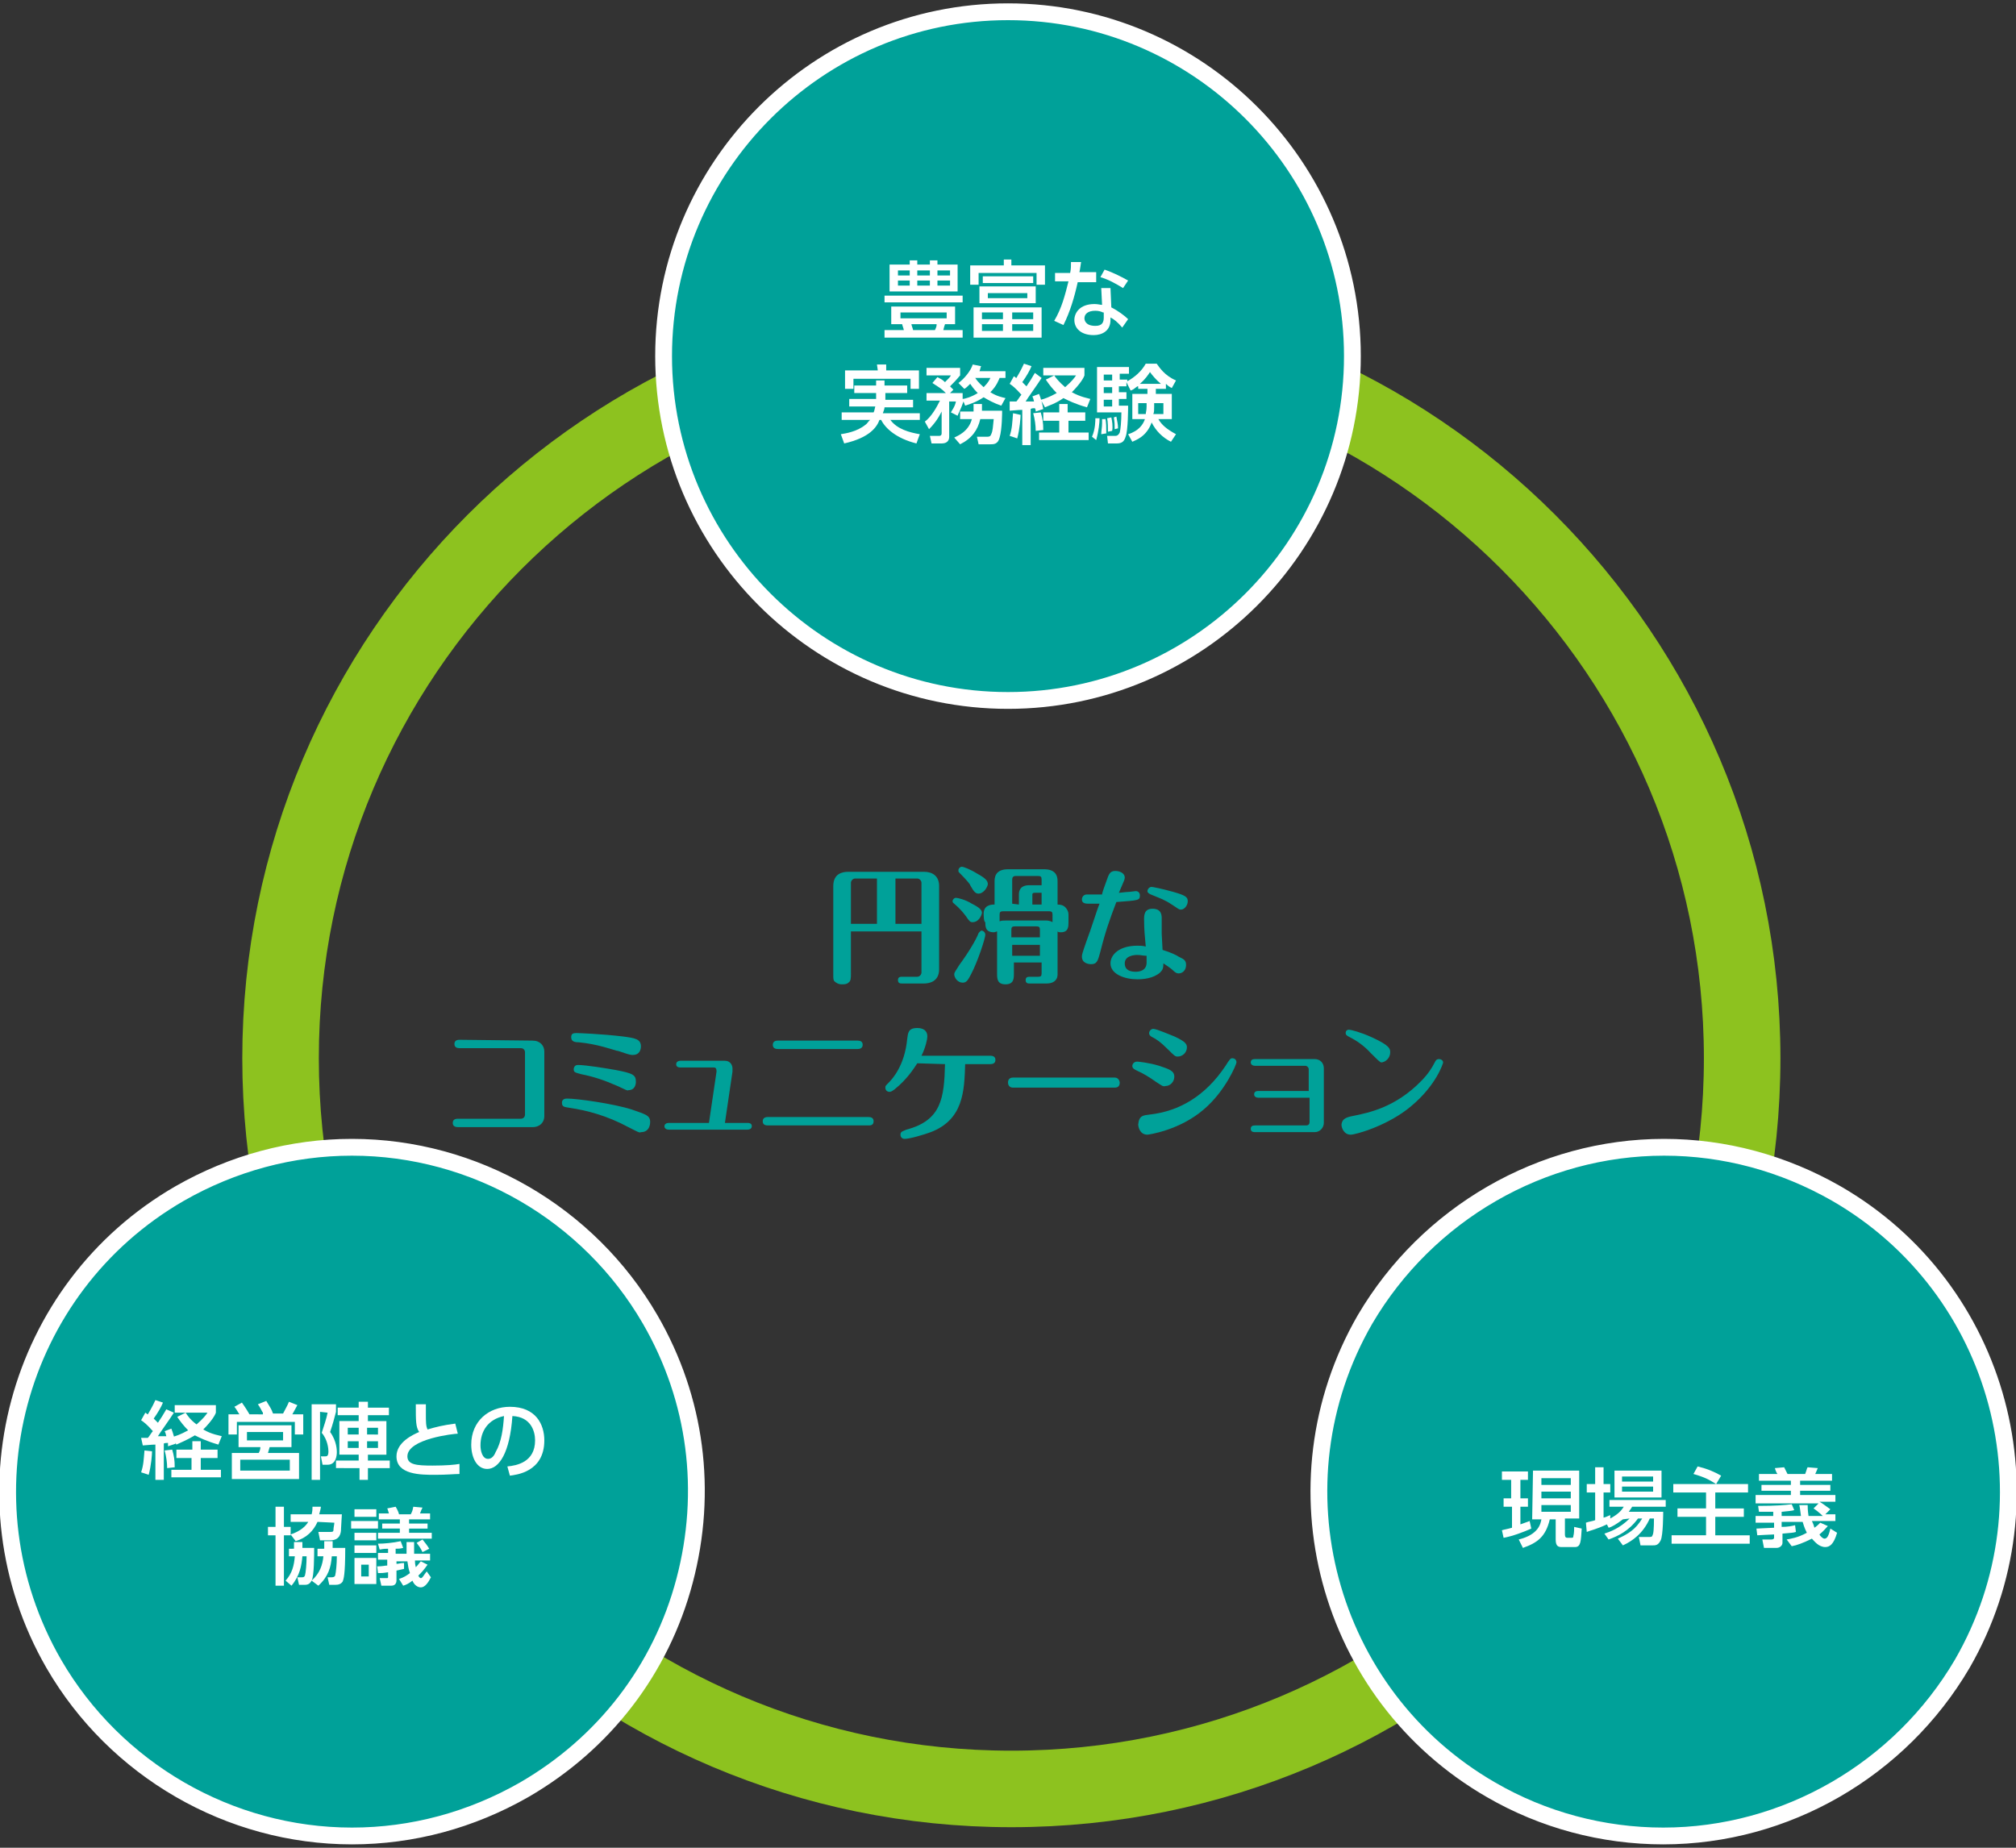
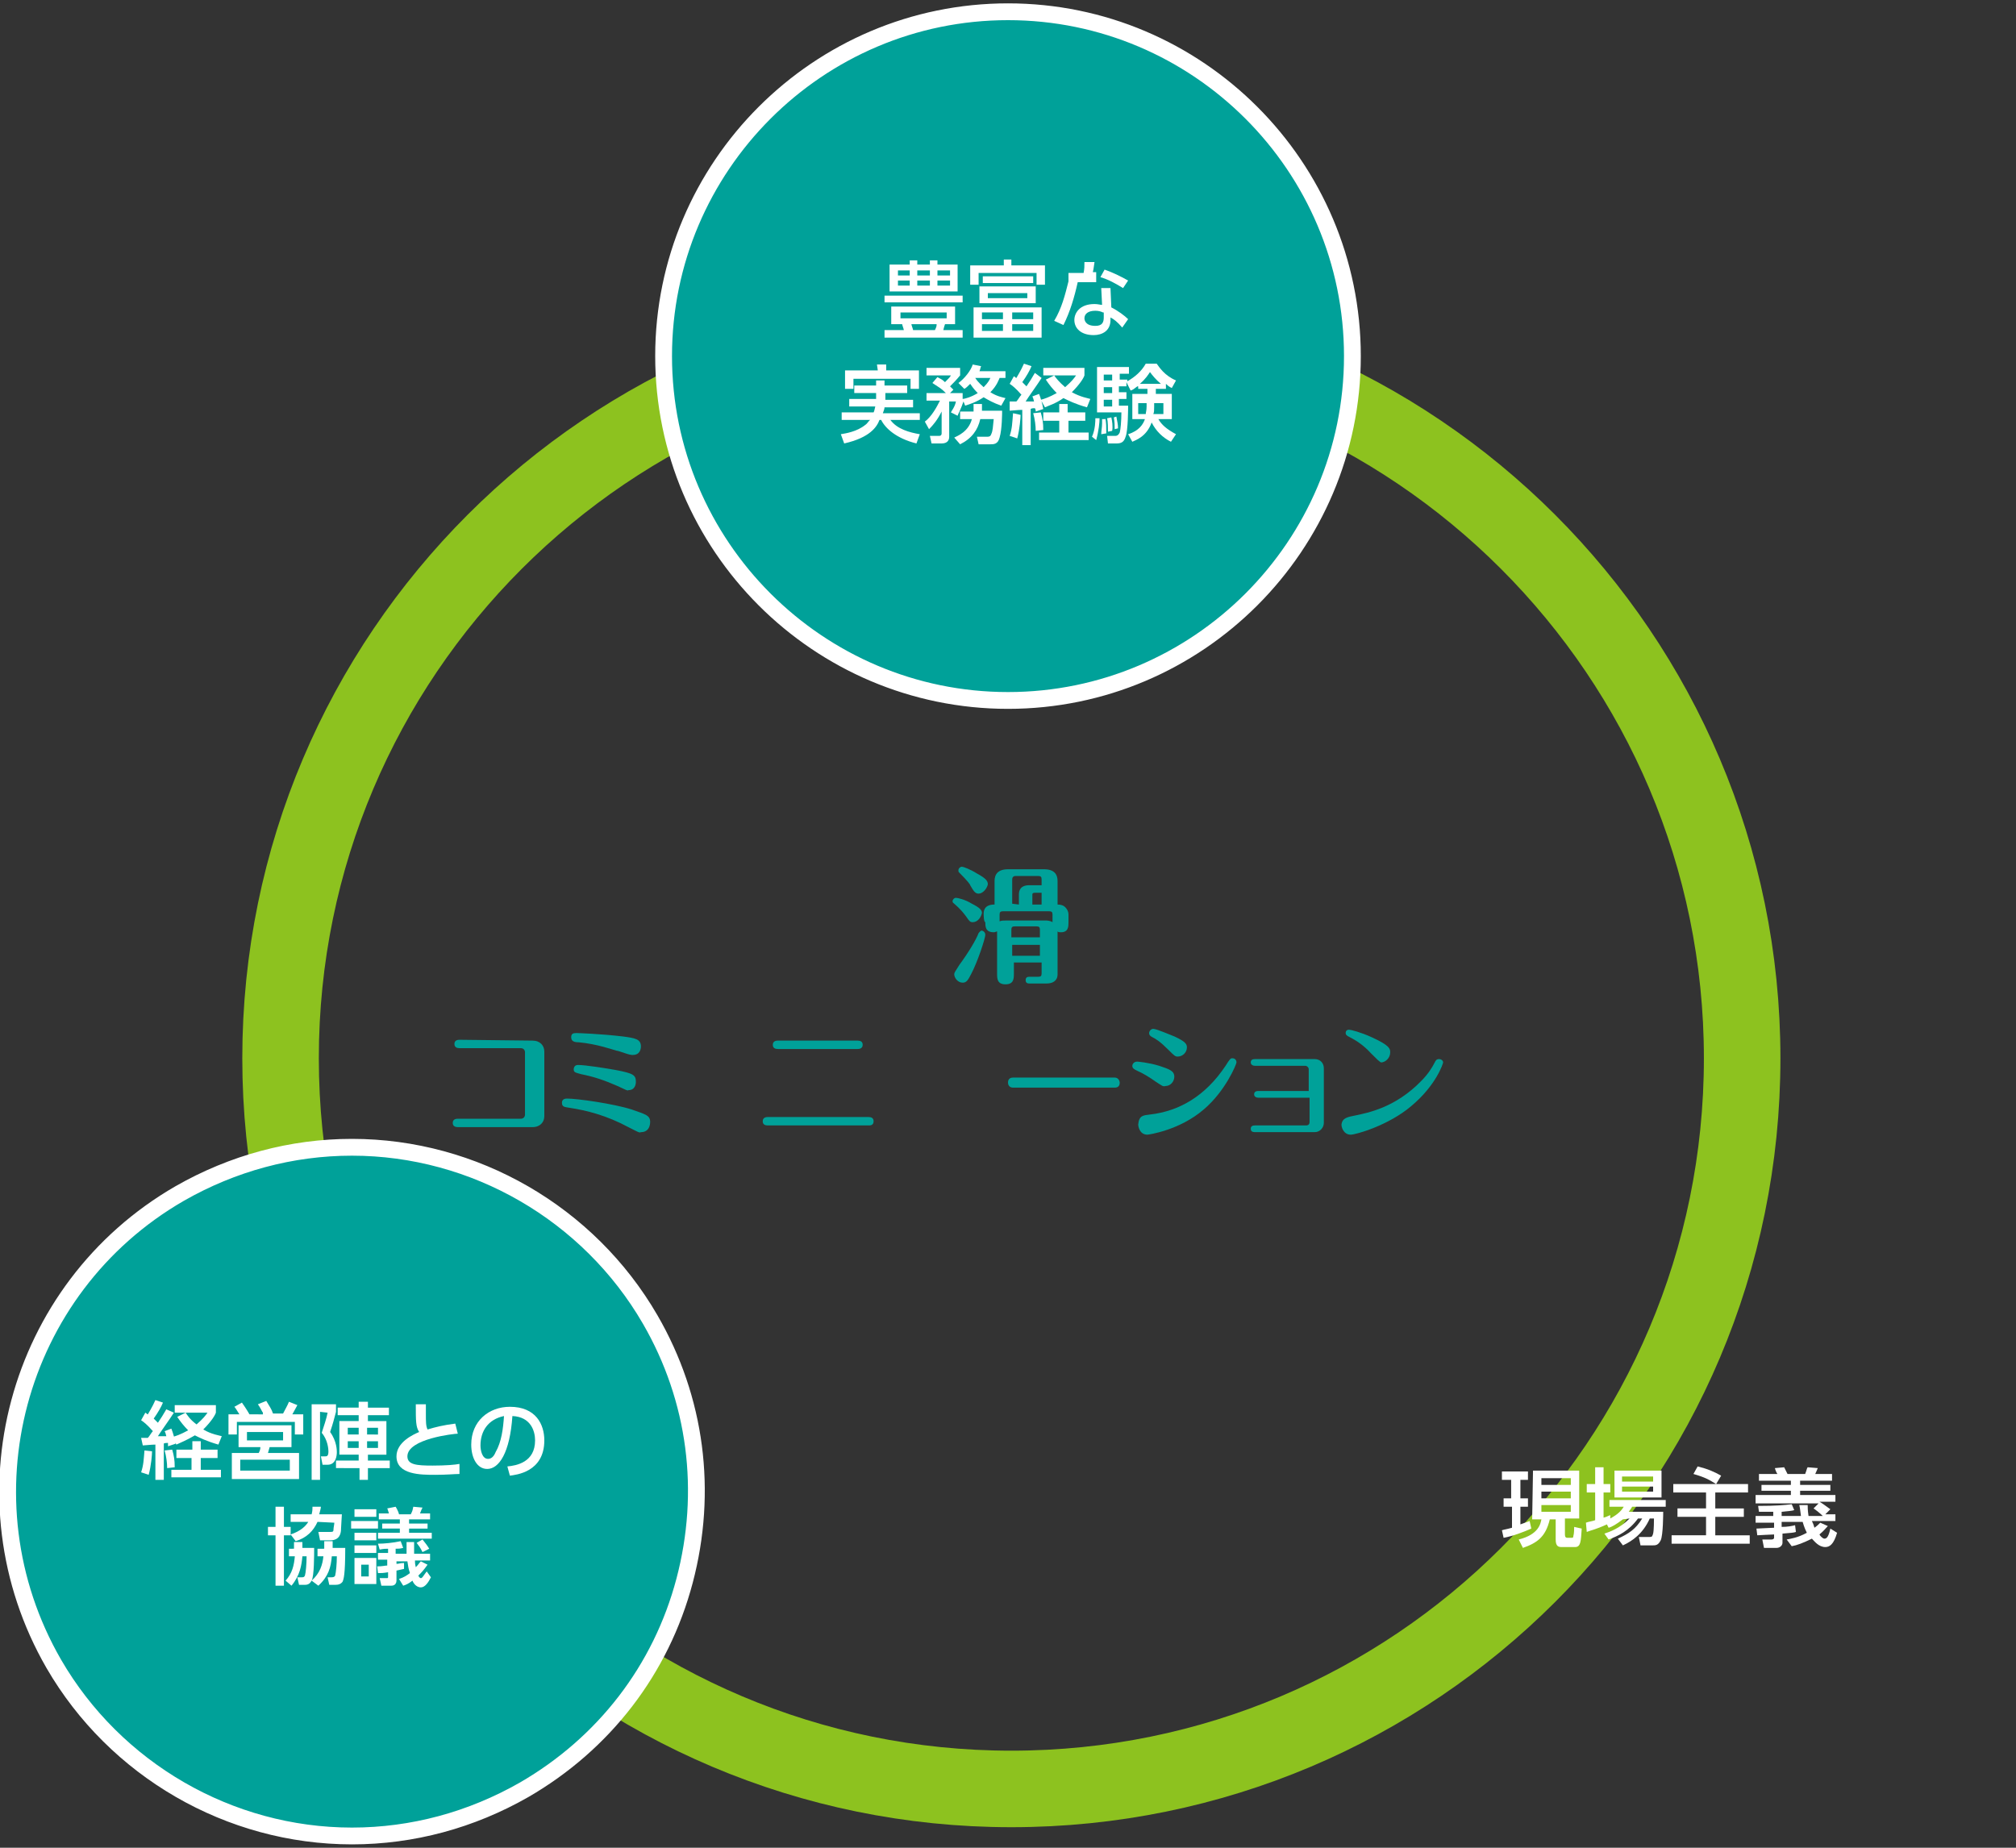
<svg xmlns="http://www.w3.org/2000/svg" version="1.1" id="レイヤー_1" x="0px" y="0px" viewBox="0 0 240 220" style="enable-background:new 0 0 240 220;" xml:space="preserve">
  <rect x="0" y="0" width="240" height="220" fill="#333333" stroke="none" />
  <style type="text/css">
	.st0{fill:none;stroke:#8DC21F;stroke-width:9.111;stroke-miterlimit:10;}
	.st1{fill:#00A199;stroke:#FFFFFF;stroke-width:2;stroke-miterlimit:10;}
	.st2{enable-background:new    ;}
	.st3{fill:#FFFFFF;}
	.st4{fill:#00A199;}
</style>
  <g>
    <path class="st0" d="M207.4,126c0,48.1-39,87-87,87s-87-39-87-87s39-87,87-87C168.4,39,207.4,78,207.4,126z" />
    <path class="st1" d="M120,1.4c-22.6,0-41,18.4-41,41s18.4,41,41,41s41-18.4,41-41S142.6,1.4,120,1.4z" />
    <path class="st1" d="M41.9,136.6c-7.2,0-14.2,1.9-20.5,5.5c-19.6,11.3-26.3,36.4-15,56c7.3,12.6,20.9,20.5,35.5,20.5   c7.2,0,14.2-1.9,20.5-5.5c9.5-5.5,16.3-14.3,19.1-24.9c2.8-10.6,1.4-21.6-4.1-31.1C70.1,144.5,56.5,136.6,41.9,136.6z" />
-     <path class="st1" d="M198.1,136.6c-14.6,0-28.2,7.9-35.6,20.5c-11.3,19.6-4.6,44.7,15,56c6.2,3.6,13.3,5.5,20.5,5.5   c14.6,0,28.2-7.9,35.6-20.5c11.3-19.6,4.6-44.7-15-56C212.3,138.5,205.3,136.6,198.1,136.6z" />
    <g>
      <g class="st2">
        <path class="st3" d="M114.6,36h-9.3v-0.8h9.3V36z M113.7,38.6h-1.2c-0.1,0.3-0.1,0.3-0.2,0.7h2.3v0.9h-9.3v-0.9h2.3     c0-0.1-0.2-0.6-0.2-0.7h-1.3v-2.1h7.6L113.7,38.6L113.7,38.6z M108.3,31.5v-0.5h0.9v0.5h1.5v-0.5h0.9v0.5h2.4v3.2h-8.1v-3.2     H108.3z M108.3,32.2h-1.4v0.6h1.4V32.2z M108.3,33.4h-1.4V34h1.4V33.4z M112.7,37.2h-5.5v0.7h5.5V37.2z M111.3,39.3     c0.2-0.4,0.2-0.5,0.2-0.7h-3c0,0.1,0.2,0.6,0.2,0.7H111.3z M110.7,32.2h-1.5v0.6h1.5V32.2z M110.7,33.4h-1.5V34h1.5V33.4z      M113.1,32.2h-1.5v0.6h1.5V32.2z M113.1,33.4h-1.5V34h1.5V33.4z" />
        <path class="st3" d="M120.4,30.9v0.7h4v2.3h-1v-1.4h-6.9v1.4h-1v-2.3h4v-0.7H120.4z M124,40.2h-8.1v-3.6h8.1V40.2z M123.3,36.1     h-6.7v-2h6.7V36.1z M119.4,37.2h-2.5V38h2.5V37.2z M119.4,38.6h-2.5v0.8h2.5V38.6z M117,32.9h6v0.8h-6V32.9z M122.3,34.9h-4.7     v0.6h4.7V34.9z M123,37.2h-2.5V38h2.5V37.2z M123,38.6h-2.5v0.8h2.5V38.6z" />
-         <path class="st3" d="M130.5,32.6v1h-2.2c-0.4,1.8-0.9,3.5-1.7,5.1l-1.1-0.5c0.9-1.5,1.3-3.1,1.7-4.7h-1.6v-1h1.8     c0.1-0.5,0.1-0.8,0.1-1.3l1.2,0c-0.1,0.6-0.1,0.8-0.2,1.2H130.5z M132.3,36.6c0.8,0.4,1.6,1,2,1.4l-0.7,1c-0.6-0.7-1-1-1.4-1.2     v0.3c0,1.3-1,1.8-2,1.8c-1.5,0-2.3-0.8-2.3-1.8c0-0.8,0.6-1.9,2.4-1.9c0.4,0,0.7,0.1,0.9,0.1l-0.1-2h1.1L132.3,36.6z M131.3,37.2     c-0.2-0.1-0.5-0.2-0.9-0.2c-0.9,0-1.3,0.4-1.3,0.9c0,0.2,0.1,0.9,1.3,0.9c0.8,0,1-0.4,1-1V37.2z M133.7,34.3     c-1-0.6-1.7-1-2.7-1.3l0.5-0.9c1.1,0.4,1.7,0.7,2.8,1.3L133.7,34.3z" />
+         <path class="st3" d="M130.5,32.6v1h-2.2c-0.4,1.8-0.9,3.5-1.7,5.1l-1.1-0.5c0.9-1.5,1.3-3.1,1.7-4.7v-1h1.8     c0.1-0.5,0.1-0.8,0.1-1.3l1.2,0c-0.1,0.6-0.1,0.8-0.2,1.2H130.5z M132.3,36.6c0.8,0.4,1.6,1,2,1.4l-0.7,1c-0.6-0.7-1-1-1.4-1.2     v0.3c0,1.3-1,1.8-2,1.8c-1.5,0-2.3-0.8-2.3-1.8c0-0.8,0.6-1.9,2.4-1.9c0.4,0,0.7,0.1,0.9,0.1l-0.1-2h1.1L132.3,36.6z M131.3,37.2     c-0.2-0.1-0.5-0.2-0.9-0.2c-0.9,0-1.3,0.4-1.3,0.9c0,0.2,0.1,0.9,1.3,0.9c0.8,0,1-0.4,1-1V37.2z M133.7,34.3     c-1-0.6-1.7-1-2.7-1.3l0.5-0.9c1.1,0.4,1.7,0.7,2.8,1.3L133.7,34.3z" />
      </g>
      <g class="st2">
        <path class="st3" d="M105.4,46.9v0.7h3.3v0.9h-3.4c0,0.2-0.1,0.4-0.2,0.7h4.4V50h-3.5c0.8,1.1,2.3,1.5,3.5,1.7l-0.4,1.1     c-2.4-0.6-3.7-1.8-4.2-2.8h-0.2c-0.3,0.8-1.1,2.1-4.2,2.8l-0.4-1.1c0.6-0.1,1.9-0.3,2.9-1.1c0.3-0.2,0.4-0.5,0.6-0.6h-3.4v-0.9     h3.8c0.1-0.2,0.1-0.3,0.2-0.7h-3.1v-0.9h3.2v-0.7h-2.6v-0.9h2.6v-0.6h1v0.6h2.7v0.9H105.4z M104.4,43.4h1.1v0.7h3.9v2.2h-1v-1.2     h-6.8v1.2h-1v-2.2h3.9L104.4,43.4L104.4,43.4z" />
        <path class="st3" d="M114.7,47.8c-0.3,0.9-0.6,1.4-0.7,1.7l-0.8-0.4c0.1-0.2,0.5-0.7,0.6-1.3H113V52c0,0.4-0.2,0.8-0.9,0.8h-1.2     l-0.2-0.9h1.1c0.2,0,0.3-0.1,0.3-0.3V49c-0.5,1-1,1.6-1.5,2.1l-0.5-0.9c0.8-0.6,1.4-1.7,1.8-2.5h-1.6v-0.9h2.3     c-0.6-0.6-0.7-0.6-1.6-1.2l0.6-0.7c0.3,0.2,0.5,0.2,0.9,0.6c0.5-0.5,0.6-0.6,0.7-0.8h-2.9v-0.9h4v0.9c-0.2,0.2-0.2,0.3-1.2,1.3     c0.2,0.2,0.2,0.2,0.4,0.4l-0.4,0.4h1.5v0.7c0.2,0,1-0.2,1.8-0.7c-0.2-0.2-0.5-0.5-0.9-1.1c-0.3,0.3-0.5,0.5-0.7,0.6l-0.7-0.7     c0.7-0.5,1.5-1.5,1.7-2.2l1,0.2c-0.1,0.2-0.1,0.4-0.2,0.6h3.1V45H119c-0.1,0.2-0.3,0.9-1.1,1.7c0.8,0.5,1.4,0.6,1.8,0.7l-0.5,0.9     c-0.9-0.3-1.6-0.7-2.1-1c-0.9,0.6-1.6,0.8-2.2,1L114.7,47.8z M115.9,48.9c0-0.3,0-0.5,0-0.8h1c0,0.2,0,0.4,0,0.8h2.4     c0,0.2,0,2.2-0.3,3.2c-0.2,0.8-0.7,0.8-1.1,0.8h-1.4l-0.2-0.9h1.2c0.2,0,0.4,0,0.5-0.3c0.2-0.4,0.2-0.9,0.3-1.8h-1.6     c-0.3,1.3-1,2.3-2.4,3l-0.7-0.8c0.4-0.2,1.7-0.7,2.1-2.2h-1.4v-0.9H115.9z M116.1,45c0.4,0.6,0.8,0.9,1,1.1     c0.6-0.6,0.7-0.9,0.8-1.1H116.1z" />
        <path class="st3" d="M120.2,47.8c0.2,0,0.3,0,0.8,0c0.2-0.2,0.4-0.6,0.6-0.8c-0.7-0.8-1.1-1.1-1.4-1.3l0.5-0.9     c0.2,0.1,0.2,0.2,0.3,0.2c0.1-0.2,0.5-0.8,0.9-1.7l0.9,0.3c-0.2,0.5-0.6,1.2-1.1,1.9c0.3,0.3,0.4,0.4,0.5,0.5     c0.4-0.6,0.6-0.9,1-1.6L124,45c-0.5,0.8-1.6,2.3-1.9,2.8l1,0c-0.1-0.4-0.1-0.4-0.2-0.6l0.8-0.3c0.2,0.5,0.4,1.2,0.5,1.8l-0.9,0.3     c0-0.2,0-0.2-0.1-0.4c-0.1,0-0.4,0-0.5,0.1v4.3h-1v-4.2c-0.5,0-1.3,0.1-1.5,0.1L120.2,47.8z M121.5,49.4c0,0.3-0.1,1.7-0.4,2.8     l-0.9-0.3c0.3-0.9,0.3-1.5,0.4-2.7L121.5,49.4z M123.9,49.1c0.2,0.7,0.3,1.2,0.3,2.1l-0.9,0.1c0-0.6-0.1-1.4-0.3-2.1L123.9,49.1z      M129.2,49.1v1h-2v1.4h2.4v0.9h-5.9v-0.9h2.4v-1.4h-1.9v-1h1.9v-1h1v1C127.3,49.1,129.2,49.1,129.2,49.1z M125.5,44.7     c0.2,0.3,0.6,0.8,1.3,1.4c0.8-0.7,1.1-1.1,1.3-1.4h-3.9v-0.9h4.9v0.9c-0.1,0.3-0.5,1-1.5,2c1.1,0.6,1.9,0.7,2.2,0.8l-0.4,1     c-1.4-0.4-2.2-0.8-2.8-1.1c-1,0.7-1.8,0.9-2.2,1.1l-0.5-0.9c0.4-0.1,1-0.3,1.9-0.8c-0.5-0.5-0.9-1-1.3-1.6L125.5,44.7z" />
        <path class="st3" d="M130.9,49.8c0,0.5-0.1,1.5-0.4,2.6L130,52c0.4-0.9,0.4-1.9,0.4-2.2C130.3,49.8,130.9,49.8,130.9,49.8z      M135.4,46c-0.4,0.3-0.5,0.4-0.8,0.5l-0.5-1v0.5h-0.9v0.7h0.9v0.8h-0.9v0.8h1.1c0,0.2,0,3-0.3,3.7c-0.2,0.7-0.6,0.8-1.1,0.8h-1     l-0.1-0.9h0.9c0.2,0,0.4,0,0.6-0.4c0.1-0.3,0.2-1.4,0.2-2.4h-2.9v-5.4h3.8v0.8h-1.1v0.7h0.9v0.2c0.9-0.5,1.7-1.2,2.2-2.1h1.3     c0.3,0.4,0.9,1.4,2.3,2l-0.5,0.9c-0.2-0.1-0.4-0.2-0.7-0.5v0.6h-1.2v0.6h1.9v3h-1.6c0.4,0.7,1,1.2,2.1,1.8l-0.6,0.9     c-1-0.5-1.8-1.3-2.3-2.3c-0.6,1.7-1.9,2.1-2.3,2.3l-0.5-0.9c1.3-0.4,1.8-1.2,2-1.8h-1.5v-3h1.8v-0.6h-1.1V46L135.4,46z      M131.6,49.8c0.1,0.7,0.1,0.9,0.1,1.8l-0.6,0.1c0-0.4,0.1-0.8,0.1-1.3c0-0.2,0-0.3,0-0.5H131.6z M131.4,44.6v0.7h1v-0.7H131.4z      M131.4,46.1v0.7h1v-0.7H131.4z M131.4,47.6v0.8h1v-0.8H131.4z M132.3,49.7c0.1,0.4,0.2,1.1,0.1,1.6l-0.5,0.1     c0-0.4,0-1.2-0.1-1.6L132.3,49.7z M132.9,49.6c0.1,0.6,0.2,0.9,0.2,1.4l-0.4,0.1c0-0.5,0-0.8-0.1-1.4L132.9,49.6z M136.5,48h-1     v1.3h0.9c0-0.2,0.1-0.4,0.1-0.9V48z M138.2,45.7c-0.6-0.5-1-1-1.3-1.4c-0.2,0.3-0.5,0.8-1.2,1.4H138.2z M137.4,48.4     c0,0.4,0,0.7-0.1,0.9h1.2V48h-1.1V48.4L137.4,48.4z" />
      </g>
    </g>
    <g>
      <g class="st2">
        <path class="st3" d="M178.8,182.2c0.3-0.1,0.5-0.1,1.2-0.3v-2.5H179v-1h0.9v-2.2h-1.1v-1h3.1v1H181v2.2h0.9v1H181v2.1     c0.6-0.2,0.8-0.3,1.1-0.4l0.2,0.9c-0.9,0.4-2.2,0.9-3.3,1.1L178.8,182.2z M182.5,175.1h5.5v5.7h-1.7v1.9c0,0.3,0.1,0.4,0.3,0.4     h0.5c0.2,0,0.2-0.1,0.2-0.2c0.1-0.3,0.1-0.9,0.1-1.1l0.9,0.2c-0.1,1.5-0.1,2.2-0.8,2.2h-1.5c-0.4,0-0.8,0-0.8-0.9v-2.4h-0.7     c-0.5,2.1-1.5,2.8-3.2,3.4l-0.5-1c2.4-0.6,2.6-1.9,2.7-2.4h-1.1L182.5,175.1L182.5,175.1z M183.5,176v0.8h3.5V176H183.5z      M183.5,177.6v0.8h3.5v-0.8H183.5z M183.5,179.2v0.8h3.5v-0.8H183.5z" />
        <path class="st3" d="M193.2,180.9c-0.8,0.6-1.3,0.9-1.7,1l-0.2-0.4c-1.3,0.6-1.9,0.7-2.4,0.9l-0.1-1.1c0.2-0.1,0.9-0.2,1.1-0.3     v-3.3h-1v-1h1v-2h1v2h0.8v1h-0.8v3c0.4-0.1,0.5-0.2,0.8-0.3l0,0.4c0.9-0.5,1.3-0.9,1.6-1.4h-1.7v-0.8h6.7v0.8h-4     c-0.1,0.2-0.2,0.3-0.4,0.6h4.1c0,0.1,0,2.8-0.3,3.4c-0.3,0.6-0.6,0.6-1,0.6h-1.4l-0.2-1h1.3c0.3,0,0.3-0.1,0.4-0.4     c0.1-0.4,0.1-1.6,0.1-1.8h-0.5c-0.8,1.8-2.1,2.7-3.2,3.2l-0.6-0.8c1.3-0.6,2.1-1.1,2.9-2.4H195c-1.1,1.5-2.4,2.1-3.5,2.5     l-0.5-0.7c0.6-0.2,1.8-0.6,3-1.8L193.2,180.9L193.2,180.9z M192.2,175.1h5.6v3.2h-5.6V175.1z M193.1,175.8v0.6h3.7v-0.6H193.1z      M193.1,177v0.6h3.7V177H193.1z" />
        <path class="st3" d="M204.3,176.7c-0.8-0.5-1.3-0.8-2.7-1.2l0.5-0.9c1.2,0.3,1.9,0.6,2.8,1.1L204.3,176.7h3.8v1h-3.9v1.9h3.4v1     h-3.4v2.2h4.1v1H199v-1h4.1v-2.2h-3.4v-1h3.4v-1.9h-3.9v-1H204.3z" />
        <path class="st3" d="M212.7,183.3c0.5-0.1,1.3-0.2,2.4-0.8c-0.1-0.2-0.3-0.6-0.5-1.3h-2.5v0.6c0.7,0,1.2-0.1,1.6-0.2l0.1,0.8     c-0.3,0.1-0.5,0.1-1.6,0.2v1.1c0,0.3-0.3,0.6-0.7,0.6H210l-0.2-1h1.1c0.2,0,0.3-0.1,0.3-0.2v-0.4c-0.2,0-2,0.1-2,0.1l-0.1-0.8     c0.3,0,1.8-0.1,2.1-0.1v-0.6H209v-0.8h2.1v-0.5c-0.1,0-1.7,0-1.7,0l-0.1-0.7c2.1,0,3.2-0.1,4-0.2l0.3,0.7     c-0.3,0.1-0.6,0.1-1.5,0.2v0.5h2.3c-0.1-0.7-0.1-0.9-0.2-1.3h1c0,0.3,0,0.6,0.1,1.3h1.7c-0.3-0.3-0.8-0.7-1.1-0.9l0.6-0.6H209     V178h4.2v-0.5h-3.5v-0.7h3.5v-0.5h-3.8v-0.8h2.2c-0.1-0.1-0.3-0.6-0.3-0.7l1.1-0.1c0.1,0.2,0.3,0.6,0.4,0.8h2.1     c0.2-0.5,0.2-0.7,0.3-0.8l1.2,0.1c0,0-0.2,0.5-0.3,0.7h2v0.8h-3.8v0.5h3.6v0.7h-3.6v0.5h4.2v0.8h-1.9c0.5,0.3,0.6,0.4,1.3,0.9     l-0.6,0.6h1.2v0.8h-2.8c0.1,0.2,0.2,0.4,0.3,0.8c0.3-0.2,0.5-0.4,0.7-0.6l0.9,0.4c-0.2,0.2-0.5,0.6-1,1c0.1,0.2,0.4,0.5,0.6,0.5     c0.3,0,0.5-0.3,0.7-1.2l0.8,0.5c-0.4,1.4-0.9,1.7-1.4,1.7c-0.8,0-1.3-0.7-1.6-1c-1,0.5-1.8,0.8-2.4,0.9L212.7,183.3z" />
      </g>
    </g>
    <g>
      <g class="st2">
        <path class="st3" d="M16.8,171.2c0.2,0,0.3,0,0.8,0c0.2-0.2,0.4-0.6,0.6-0.8c-0.7-0.8-1.1-1.1-1.4-1.3l0.5-0.9     c0.2,0.1,0.2,0.2,0.3,0.2c0.1-0.2,0.5-0.8,0.9-1.7l0.9,0.3c-0.2,0.5-0.6,1.2-1.1,1.9c0.3,0.3,0.4,0.4,0.5,0.5     c0.4-0.6,0.6-0.9,1-1.6l0.9,0.4c-0.5,0.8-1.6,2.3-1.9,2.8l1,0c-0.1-0.4-0.1-0.4-0.2-0.6l0.8-0.3c0.2,0.5,0.4,1.2,0.5,1.8     l-0.9,0.3c0-0.2,0-0.2,0-0.4c-0.1,0-0.5,0-0.5,0.1v4.3h-1v-4.2c-0.5,0-1.3,0.1-1.5,0.1L16.8,171.2z M18.1,172.8     c0,0.4-0.1,1.7-0.4,2.8l-0.9-0.3c0.3-0.9,0.3-1.5,0.4-2.6L18.1,172.8z M20.5,172.6c0.2,0.7,0.3,1.2,0.3,2.1l-0.9,0.1     c0-0.6-0.1-1.4-0.3-2.1L20.5,172.6z M25.9,172.6v1h-2v1.4h2.4v0.9h-5.9v-0.9h2.4v-1.4H21v-1h1.9v-1h1v1H25.9z M22.1,168.2     c0.2,0.3,0.5,0.8,1.3,1.4c0.8-0.7,1.1-1.1,1.3-1.4h-3.9v-0.9h4.9v0.9c-0.1,0.3-0.5,1-1.5,2c1,0.6,1.9,0.7,2.2,0.8l-0.4,1     c-1.4-0.4-2.2-0.8-2.8-1.1c-1,0.6-1.8,0.9-2.2,1.1l-0.5-0.9c0.4-0.1,1-0.3,1.9-0.8c-0.5-0.5-0.9-1-1.3-1.6L22.1,168.2z" />
        <path class="st3" d="M31.3,168.2c-0.1-0.1-0.3-0.6-0.6-1l1-0.4c0.4,0.7,0.6,0.9,0.8,1.5h1.2c0.3-0.6,0.5-0.9,0.7-1.4l1,0.4     c-0.2,0.4-0.5,0.9-0.6,1.1h1.3v2.4h-1v-1.5h-6.9v1.5h-1v-2.4h1.3c-0.3-0.5-0.5-0.8-0.6-0.9l0.9-0.5c0.2,0.3,0.5,0.7,0.9,1.4H31.3     L31.3,168.2z M34.7,172.3h-2.6l-0.2,0.7h3.7v3.1h-8V173h3.2c0.1-0.2,0.2-0.4,0.2-0.7h-2.6v-2.6h6.3V172.3L34.7,172.3z      M34.5,173.8h-5.9v1.3h5.9V173.8z M33.7,170.5h-4.3v1h4.3V170.5z" />
        <path class="st3" d="M38.1,168.1v8.1h-1v-9h2.9v0.9c-0.3,1.1-0.3,1.2-0.7,2.4c0.8,1.1,0.8,2.2,0.8,2.4c0,0.4-0.1,1.5-1.1,1.5     h-0.6l-0.2-1h0.5c0.2,0,0.4,0,0.4-0.6c0-0.3-0.1-1.4-0.8-2.2c0.2-0.6,0.6-1.8,0.7-2.4L38.1,168.1L38.1,168.1z M42.8,166.9h1v0.7     h2.5v0.9h-2.5v0.7H46v4h-2.2v0.7h2.6v0.9h-2.6v1.4h-1v-1.4H40v-0.9h2.7v-0.7h-2.3v-4h2.3v-0.7h-2.5v-0.9h2.5V166.9z M41.4,170     v0.8h1.3V170H41.4z M41.4,171.6v0.8h1.3v-0.8H41.4z M43.7,170v0.8H45V170H43.7z M43.7,171.6v0.8H45v-0.8H43.7z" />
        <path class="st3" d="M54.5,170.7c-0.4,0-6,0.6-6,2.7c0,1,1.1,1.1,3,1.1c1.6,0,2.7-0.1,3.2-0.2l0,1.2c-0.6,0-1.5,0.1-2.9,0.1     c-1.7,0-4.6,0-4.6-2.2c0-1.7,2-2.6,2.7-2.9c-0.4-0.6-0.4-1.3-0.4-3.3h1.2c0,0.3,0,0.6,0,1.1c0,1,0,1.5,0.2,1.9     c1-0.3,1.8-0.5,3.3-0.7L54.5,170.7z" />
        <path class="st3" d="M60.4,174.6c1.1-0.1,3.3-0.5,3.3-3.1c0-1.1-0.5-2.8-2.7-2.9c-0.3,4.4-1.6,6.3-3,6.3c-1.2,0-1.9-1.3-1.9-2.9     c0-2.8,2.1-4.5,4.6-4.5c3.1,0,4.1,2.1,4.1,4c0,3.8-3.4,4.1-4.1,4.2L60.4,174.6z M57.2,172.1c0,0.6,0.2,1.6,0.9,1.6     c0.4,0,0.7-0.3,0.9-0.8c0.7-1.2,0.9-2.8,1-4.3C58.1,169,57.2,170.4,57.2,172.1z" />
      </g>
      <g class="st2">
        <path class="st3" d="M37.8,181.2c-0.5,1.1-1.3,1.9-2.6,2.3l-0.6-0.8v0.1h-0.8v6h-1v-6h-0.9v-1h0.9v-2.4h1v2.4h0.8v0.9     c1.2-0.4,1.8-1,2.1-1.5h-2.1v-0.9h2.5c0.1-0.4,0.1-0.6,0.1-0.9h1c0,0.2-0.1,0.5-0.2,0.9h2.7c0,0.2-0.1,1.4-0.1,1.7     c0,0.5-0.1,1.4-1.3,1.4h-1.2l-0.2-1h1.3c0.4,0,0.5,0,0.5-0.3c0-0.2,0.1-0.6,0.1-0.8L37.8,181.2L37.8,181.2z M35,184.3     c0-0.3,0-0.5,0-0.7h1c0,0.2,0,0.4,0,0.7h1.4c0,0.8,0,3.4-0.3,3.9c-0.1,0.1-0.2,0.5-0.8,0.5h-0.7l-0.2-0.9h0.5     c0.2,0,0.3,0,0.4-0.2c0.1-0.3,0.2-1.4,0.2-2.3h-0.5c-0.1,1.1-0.3,2.3-1.3,3.5l-0.7-0.6c0.8-0.9,1-1.8,1.1-2.9h-0.7v-0.9H35     L35,184.3z M38.6,184.3c0-0.4,0-0.6,0-0.8h1c0,0.3,0,0.3,0,0.8h1.5c0,3.3-0.2,3.7-0.3,4c-0.2,0.3-0.5,0.4-0.9,0.4h-0.7l-0.2-0.9     h0.4c0.2,0,0.4,0,0.5-0.2c0.1-0.4,0.2-1.4,0.2-2.3h-0.6c-0.1,1.3-0.4,2.4-1.6,3.5l-0.8-0.6c1-0.9,1.3-1.9,1.4-2.9h-0.7v-0.9H38.6     L38.6,184.3z" />
        <path class="st3" d="M45,181.1v0.9h-3.2v-0.9H45z M44.8,179.7v0.9h-2.6v-0.9H44.8z M44.8,182.5v0.9h-2.6v-0.9H44.8z M44.8,184     v0.9h-2.6V184H44.8z M44.8,185.5v3.1h-2.6v-3.1H44.8z M43.9,186.3H43v1.4h0.9V186.3z M46.3,180.2c-0.1-0.3-0.1-0.4-0.2-0.6l1-0.2     c0.2,0.3,0.4,0.8,0.4,0.9h1.4c0.2-0.4,0.2-0.4,0.3-0.9l1.1,0.1c-0.1,0.2-0.2,0.4-0.3,0.7h1.2v0.7h-2.5v0.5h2.2v0.6h-2.2v0.5h2.7     v0.7H45v-0.7h2.6V182h-2.1v-0.6h2.1v-0.5h-2.5v-0.7H46.3L46.3,180.2z M47.2,185.6v0.6c0.3,0,0.4-0.1,0.9-0.1v0.7     c-0.4,0.1-0.5,0.1-0.9,0.2v1.2c0,0.2-0.1,0.6-0.6,0.6h-1.2l-0.2-0.9H46c0.2,0,0.2,0,0.2-0.2v-0.5c-0.6,0.1-0.8,0.1-1.2,0.1     l-0.1-0.8c0.7,0,0.9-0.1,1.2-0.1v-0.7H45v-0.8h1.2v-0.5c-0.3,0-0.5,0-1,0.1l-0.2-0.7c0.7,0,1.8-0.1,2.7-0.3l0.3,0.8     c-0.4,0.1-0.6,0.1-0.9,0.1v0.6h1.3c0-0.1,0-0.7,0-1.4h0.9c0,0.4,0,0.9,0,1.4h1.9v0.8h-1.8c0,0.2,0,0.4,0.1,0.8     c0.3-0.3,0.4-0.5,0.6-0.7l0.8,0.4c-0.5,0.7-0.7,0.9-1.1,1.3c0.1,0.2,0.2,0.3,0.3,0.3c0.2,0,0.3-0.3,0.7-0.8l0.5,0.7     c-0.3,0.6-0.7,1.2-1.2,1.2c-0.4,0-0.8-0.3-1-0.8c-0.5,0.4-0.8,0.5-1.1,0.6l-0.5-0.8c0.6-0.2,0.9-0.4,1.3-0.7     c-0.2-0.6-0.2-0.8-0.3-1.4H47.2L47.2,185.6z M50.3,184.8c-0.3-0.6-0.4-0.7-0.7-1.1l0.7-0.4c0.3,0.4,0.5,0.6,0.8,1.1L50.3,184.8z" />
      </g>
    </g>
    <g>
      <g class="st2">
-         <path class="st4" d="M101.3,110.9v5c0,0.6,0,0.9-0.3,1.1c-0.2,0.2-0.5,0.2-0.8,0.2c-0.4,0-0.7-0.2-0.9-0.4     c-0.1-0.2-0.1-0.3-0.1-0.9v-10.4c0-1.5,1.1-1.7,1.8-1.7h9c1,0,1.8,0.5,1.8,1.7v9.9c0,1.5-1.2,1.7-1.8,1.7h-2.6     c-0.2,0-0.5,0-0.5-0.4c0-0.4,0.3-0.4,0.5-0.4h1.8c0.3,0,0.5-0.3,0.5-0.5v-4.9L101.3,110.9L101.3,110.9z M104.4,110v-5.4h-2.6     c-0.3,0-0.5,0.3-0.5,0.5v4.9H104.4z M109.7,110v-4.9c0-0.2-0.2-0.5-0.5-0.5h-2.6v5.4H109.7z" />
        <path class="st4" d="M115.8,109.8c-0.3,0-0.4-0.1-0.8-0.7c-0.3-0.4-0.7-0.9-1.4-1.5c-0.1-0.1-0.2-0.1-0.2-0.3     c0-0.2,0.2-0.4,0.4-0.4c0.2,0,1.1,0.2,1.9,0.7c1,0.5,1.2,0.8,1.2,1.1C116.8,109.2,116.4,109.8,115.8,109.8z M117.3,111.3     c0,0.4-0.9,3.2-1.7,4.7c-0.4,0.8-0.6,1-1,1c-0.6,0-1-0.6-1-1c0-0.2,0.1-0.3,0.6-1.1c1.1-1.5,2-3,2.3-3.8c0.1-0.1,0.2-0.3,0.4-0.3     C117.2,110.9,117.3,111.1,117.3,111.3z M116.5,106.4c-0.4,0-0.6-0.3-1-1c0-0.1-0.4-0.6-1.3-1.5c-0.1-0.1-0.1-0.1-0.1-0.3     c0-0.2,0.2-0.4,0.4-0.4c0.2,0,1,0.3,1.8,0.8c1.1,0.6,1.3,0.9,1.3,1.3C117.5,105.8,117,106.4,116.5,106.4z M117.1,108.8     c0-1.1,1-1.1,1.3-1.1v-2.8c0-0.8,0.4-1.4,1.6-1.4h4.3c1.2,0,1.6,0.6,1.6,1.4v2.8c0.4,0,0.7,0.1,0.9,0.3s0.4,0.5,0.4,0.9v0.9     c0,0.5,0,1.2-0.9,1.2c-0.2,0-0.3,0-0.4-0.1v5.1c0,0.8-0.6,1.1-1.3,1.1h-2c-0.2,0-0.5,0-0.5-0.4c0-0.4,0.3-0.4,0.5-0.4h1     c0.3,0,0.4-0.1,0.4-0.4v-1.3h-3.3v1.3c0,0.6,0,1.3-1,1.3c-1,0-1-0.7-1-1.3v-5c-0.1,0-0.2,0.1-0.4,0.1c-1,0-1-0.7-1-1.2     C117.1,109.8,117.1,108.8,117.1,108.8z M125.3,108.9c0-0.3-0.1-0.4-0.4-0.4h-5.5c-0.3,0-0.4,0.1-0.4,0.4v0.8     c0.2-0.1,0.5-0.1,0.8-0.1h4.7c0.1,0,0.5,0,0.8,0.2V108.9L125.3,108.9z M121.3,107.7v-1.2c0-1,0.8-1.1,1.2-1.1h1.5v-0.7     c0-0.3-0.1-0.4-0.4-0.4h-2.7c-0.3,0-0.4,0.2-0.4,0.4v2.9L121.3,107.7C121.3,107.7,121.3,107.7,121.3,107.7z M123.8,111.6v-0.9     c0-0.3-0.1-0.4-0.4-0.4h-2.6c-0.3,0-0.4,0.1-0.4,0.4v0.9H123.8z M120.5,112.5v1.3h3.3v-1.3C123.8,112.5,120.5,112.5,120.5,112.5z      M124,107.7v-1.4h-0.8c-0.1,0-0.3,0-0.3,0.2v1.2C122.9,107.7,124,107.7,124,107.7z" />
-         <path class="st4" d="M131.9,104.4c0.2-0.5,0.4-0.7,0.9-0.7c0.4,0,1.1,0.2,1.1,0.8c0,0.2-0.1,0.4-0.4,1.1     c-0.1,0.2-0.2,0.5-0.3,0.7c0.2,0,0.8-0.1,1.1-0.1c0.2,0,0.8-0.1,0.9-0.1c0.3,0,0.5,0.2,0.5,0.5c0,0.6-0.1,0.6-2.8,0.8     c-0.8,2.1-1.3,3.5-1.9,5.9c-0.3,1.1-0.4,1.5-1.1,1.5c-0.3,0-1.1-0.1-1.1-0.9c0-0.2,0-0.3,0.6-2c0.4-1,1.2-3.6,1.5-4.3     c-0.2,0-0.9,0-1.2,0c-0.4,0-0.9,0-0.9-0.5c0-0.3,0.2-0.6,0.6-0.6c0.3,0,1.6,0,1.8,0C131.2,106.3,131.5,105.5,131.9,104.4z      M136.2,109.5c0-0.5,0-1.3,1-1.3c1.1,0,1.1,0.8,1.1,1.2c0,0.3,0,1.5,0,1.8c0,0.3,0.1,1.6,0.1,1.9c1,0.3,1.8,0.7,1.9,0.8     c0.6,0.3,0.9,0.4,0.9,1c0,0.6-0.4,1-0.9,1c-0.2,0-0.4-0.1-0.7-0.4c-0.2-0.2-0.8-0.6-1.1-0.8c0,0.6-0.1,0.8-0.4,1.1     c-0.8,0.7-2,0.8-2.7,0.8c-1.5,0-3.2-0.6-3.2-1.9c0-1,1-2.1,3.2-2.1c0.4,0,0.6,0,1,0.1C136.3,111.6,136.2,110.7,136.2,109.5z      M135.4,113.7c-0.4,0-1.5,0.1-1.5,1c0,0.9,0.8,1,1.3,1c0.4,0,1.3-0.1,1.3-1.1c0-0.1,0-0.6,0-0.8     C136.1,113.8,135.8,113.7,135.4,113.7z M139.5,107.7c-0.9-0.6-1.3-0.7-2.5-1.2c-0.2-0.1-0.4-0.2-0.4-0.4c0-0.2,0.2-0.5,0.5-0.5     c0.1,0,1.2,0.2,2.6,0.6c1.4,0.4,1.7,0.6,1.7,1.1c0,0.5-0.4,1-0.8,1C140.3,108.3,140.3,108.2,139.5,107.7z" />
      </g>
      <g class="st2">
        <path class="st4" d="M63.4,123.9c0.9,0,1.4,0.6,1.4,1.3v7.7c0,0.7-0.5,1.3-1.4,1.3h-8.9c-0.6,0-0.6-0.4-0.6-0.5     c0-0.1,0-0.5,0.6-0.5H62c0.3,0,0.5-0.2,0.5-0.5v-7.4c0-0.3-0.2-0.5-0.5-0.5h-7.3c-0.3,0-0.6-0.1-0.6-0.5c0-0.1,0-0.5,0.6-0.5     L63.4,123.9C63.4,123.9,63.4,123.9,63.4,123.9z" />
        <path class="st4" d="M74.8,134.2c-2.6-1.4-5-2-7-2.3c-0.6-0.1-0.9-0.1-0.9-0.6c0-0.1,0-0.5,0.6-0.5c1.2,0,5.5,0.6,7.7,1.3     c1.7,0.6,2.2,0.7,2.2,1.5c0,0.1,0,1.2-1.1,1.2C76.1,134.9,76,134.8,74.8,134.2z M73.4,125.1c-0.4-0.1-2.3-0.8-4.5-1     c-0.5,0-0.9-0.1-0.9-0.6c0-0.4,0.2-0.5,0.6-0.5c0.2,0,3,0.1,5.5,0.4c1.5,0.2,2.2,0.3,2.2,1.2c0,0.4-0.2,1-0.9,1     C75,125.7,73.7,125.1,73.4,125.1z M73.5,129.3c-1.6-0.7-2.8-1.1-4.3-1.4c-0.7-0.2-0.9-0.2-0.9-0.6c0,0,0-0.5,0.5-0.5     c0.9,0,3.4,0.4,4.5,0.6c2.1,0.4,2.4,0.6,2.4,1.4c0,0.3-0.1,1-0.9,1C74.7,129.9,74.6,129.8,73.5,129.3z" />
-         <path class="st4" d="M85.3,127.6c0-0.2,0-0.5-0.3-0.5h-4c-0.5,0-0.5-0.3-0.5-0.4c0-0.3,0.3-0.4,0.5-0.4h5.3     c0.7,0,0.9,0.6,0.9,0.9c0,0.1,0,0.3,0,0.4l-0.9,6.1h2.7c0.5,0,0.5,0.3,0.5,0.4c0,0.3-0.3,0.4-0.5,0.4h-9.4     c-0.2,0-0.5-0.1-0.5-0.4c0-0.3,0.3-0.4,0.5-0.4h4.8L85.3,127.6z" />
        <path class="st4" d="M103.4,133c0.3,0,0.6,0.1,0.6,0.5c0,0.5-0.4,0.5-0.6,0.5h-12c-0.3,0-0.6-0.1-0.6-0.5c0-0.5,0.5-0.5,0.6-0.5     H103.4z M102.1,123.9c0.3,0,0.6,0.1,0.6,0.5c0,0.5-0.5,0.5-0.6,0.5h-9.5c-0.3,0-0.6-0.1-0.6-0.5c0-0.5,0.5-0.5,0.6-0.5H102.1z" />
-         <path class="st4" d="M109.2,126.6c-0.4,0.6-1.2,1.9-2.7,3.1c-0.4,0.3-0.5,0.3-0.6,0.3c-0.3,0-0.5-0.2-0.5-0.5     c0-0.2,0-0.2,0.4-0.6c0.4-0.4,1.9-2,2.2-5.2c0.1-0.7,0.1-1.3,1.2-1.3c0.7,0,1.2,0.3,1.2,1c0,0.3-0.2,1.3-0.7,2.3h8.2     c0.6,0,0.6,0.4,0.6,0.5c0,0.1,0,0.5-0.6,0.5h-3c-0.1,3.2-0.2,6.6-4.1,8.1c-0.8,0.3-2.5,0.8-3.1,0.8c-0.3,0-0.5-0.2-0.5-0.5     c0-0.4,0.3-0.4,0.7-0.6c4.2-1.1,4.5-3.8,4.6-7.8L109.2,126.6L109.2,126.6z" />
        <path class="st4" d="M132.7,128.3c0.5,0,0.6,0.5,0.6,0.6c0,0.4-0.2,0.6-0.6,0.6h-12.1c-0.5,0-0.6-0.4-0.6-0.6     c0-0.1,0-0.6,0.6-0.6H132.7z" />
        <path class="st4" d="M137.6,128.8c-0.7-0.5-1.5-1-2.2-1.3c-0.4-0.2-0.6-0.3-0.6-0.6c0-0.1,0.1-0.5,0.6-0.5c0,0,1.3,0.1,2.6,0.5     c1.2,0.4,1.8,0.6,1.8,1.3c0,0.6-0.5,1.1-1,1.1C138.4,129.4,138.4,129.3,137.6,128.8z M136.9,132.7c3.5-0.4,6.6-2.2,9-5.8     c0.5-0.8,0.6-0.9,0.8-0.9c0.3,0,0.5,0.2,0.5,0.5c0,0.2-1.3,3.4-3.9,5.6c-2.9,2.5-6.6,3-6.7,3c-1,0-1.1-1.1-1.1-1.2     C135.6,132.8,136.1,132.8,136.9,132.7z M139.1,125c-1-1-1.5-1.3-1.9-1.5c-0.4-0.2-0.4-0.4-0.4-0.5c0-0.2,0.2-0.5,0.5-0.5     c0.4,0,2.2,0.8,2.5,0.9c1.3,0.6,1.5,0.9,1.5,1.3c0,0.6-0.5,1.1-1.1,1.1C139.9,125.8,139.8,125.7,139.1,125z" />
        <path class="st4" d="M149.8,130.7c-0.2,0-0.5-0.1-0.5-0.4c0-0.4,0.4-0.4,0.5-0.4h6v-2.6c0-0.2-0.2-0.4-0.4-0.4h-6     c-0.2,0-0.5-0.1-0.5-0.4s0.2-0.4,0.5-0.4h7.1c0.7,0,1.1,0.5,1.1,1.1v6.5c0,0.5-0.4,1.1-1.1,1.1h-7.1c-0.3,0-0.5-0.1-0.5-0.4     s0.2-0.4,0.5-0.4h6.1c0.3,0,0.4-0.2,0.4-0.4v-2.9L149.8,130.7L149.8,130.7L149.8,130.7z" />
        <path class="st4" d="M161.4,132.8c1.4-0.3,4.7-0.9,7.8-4.1c0.8-0.8,1.3-1.6,1.6-2.2c0.1-0.2,0.2-0.4,0.5-0.4s0.5,0.2,0.5,0.4     c0,0.1-0.8,2.7-3.8,5.2c-2.7,2.3-6.6,3.4-7.2,3.4c-0.8,0-1.1-0.8-1.1-1.2C159.8,133.1,160.4,133,161.4,132.8z M163.2,125.4     c-0.9-1-1.9-1.6-2.5-1.9c-0.4-0.2-0.5-0.3-0.5-0.5c0-0.3,0.2-0.4,0.4-0.4c0.2,0,1.4,0.3,2.7,0.9c2.2,1,2.2,1.4,2.2,1.8     c0,0.7-0.6,1.2-1.1,1.2C164.1,126.3,164,126.2,163.2,125.4z" />
      </g>
    </g>
  </g>
</svg>